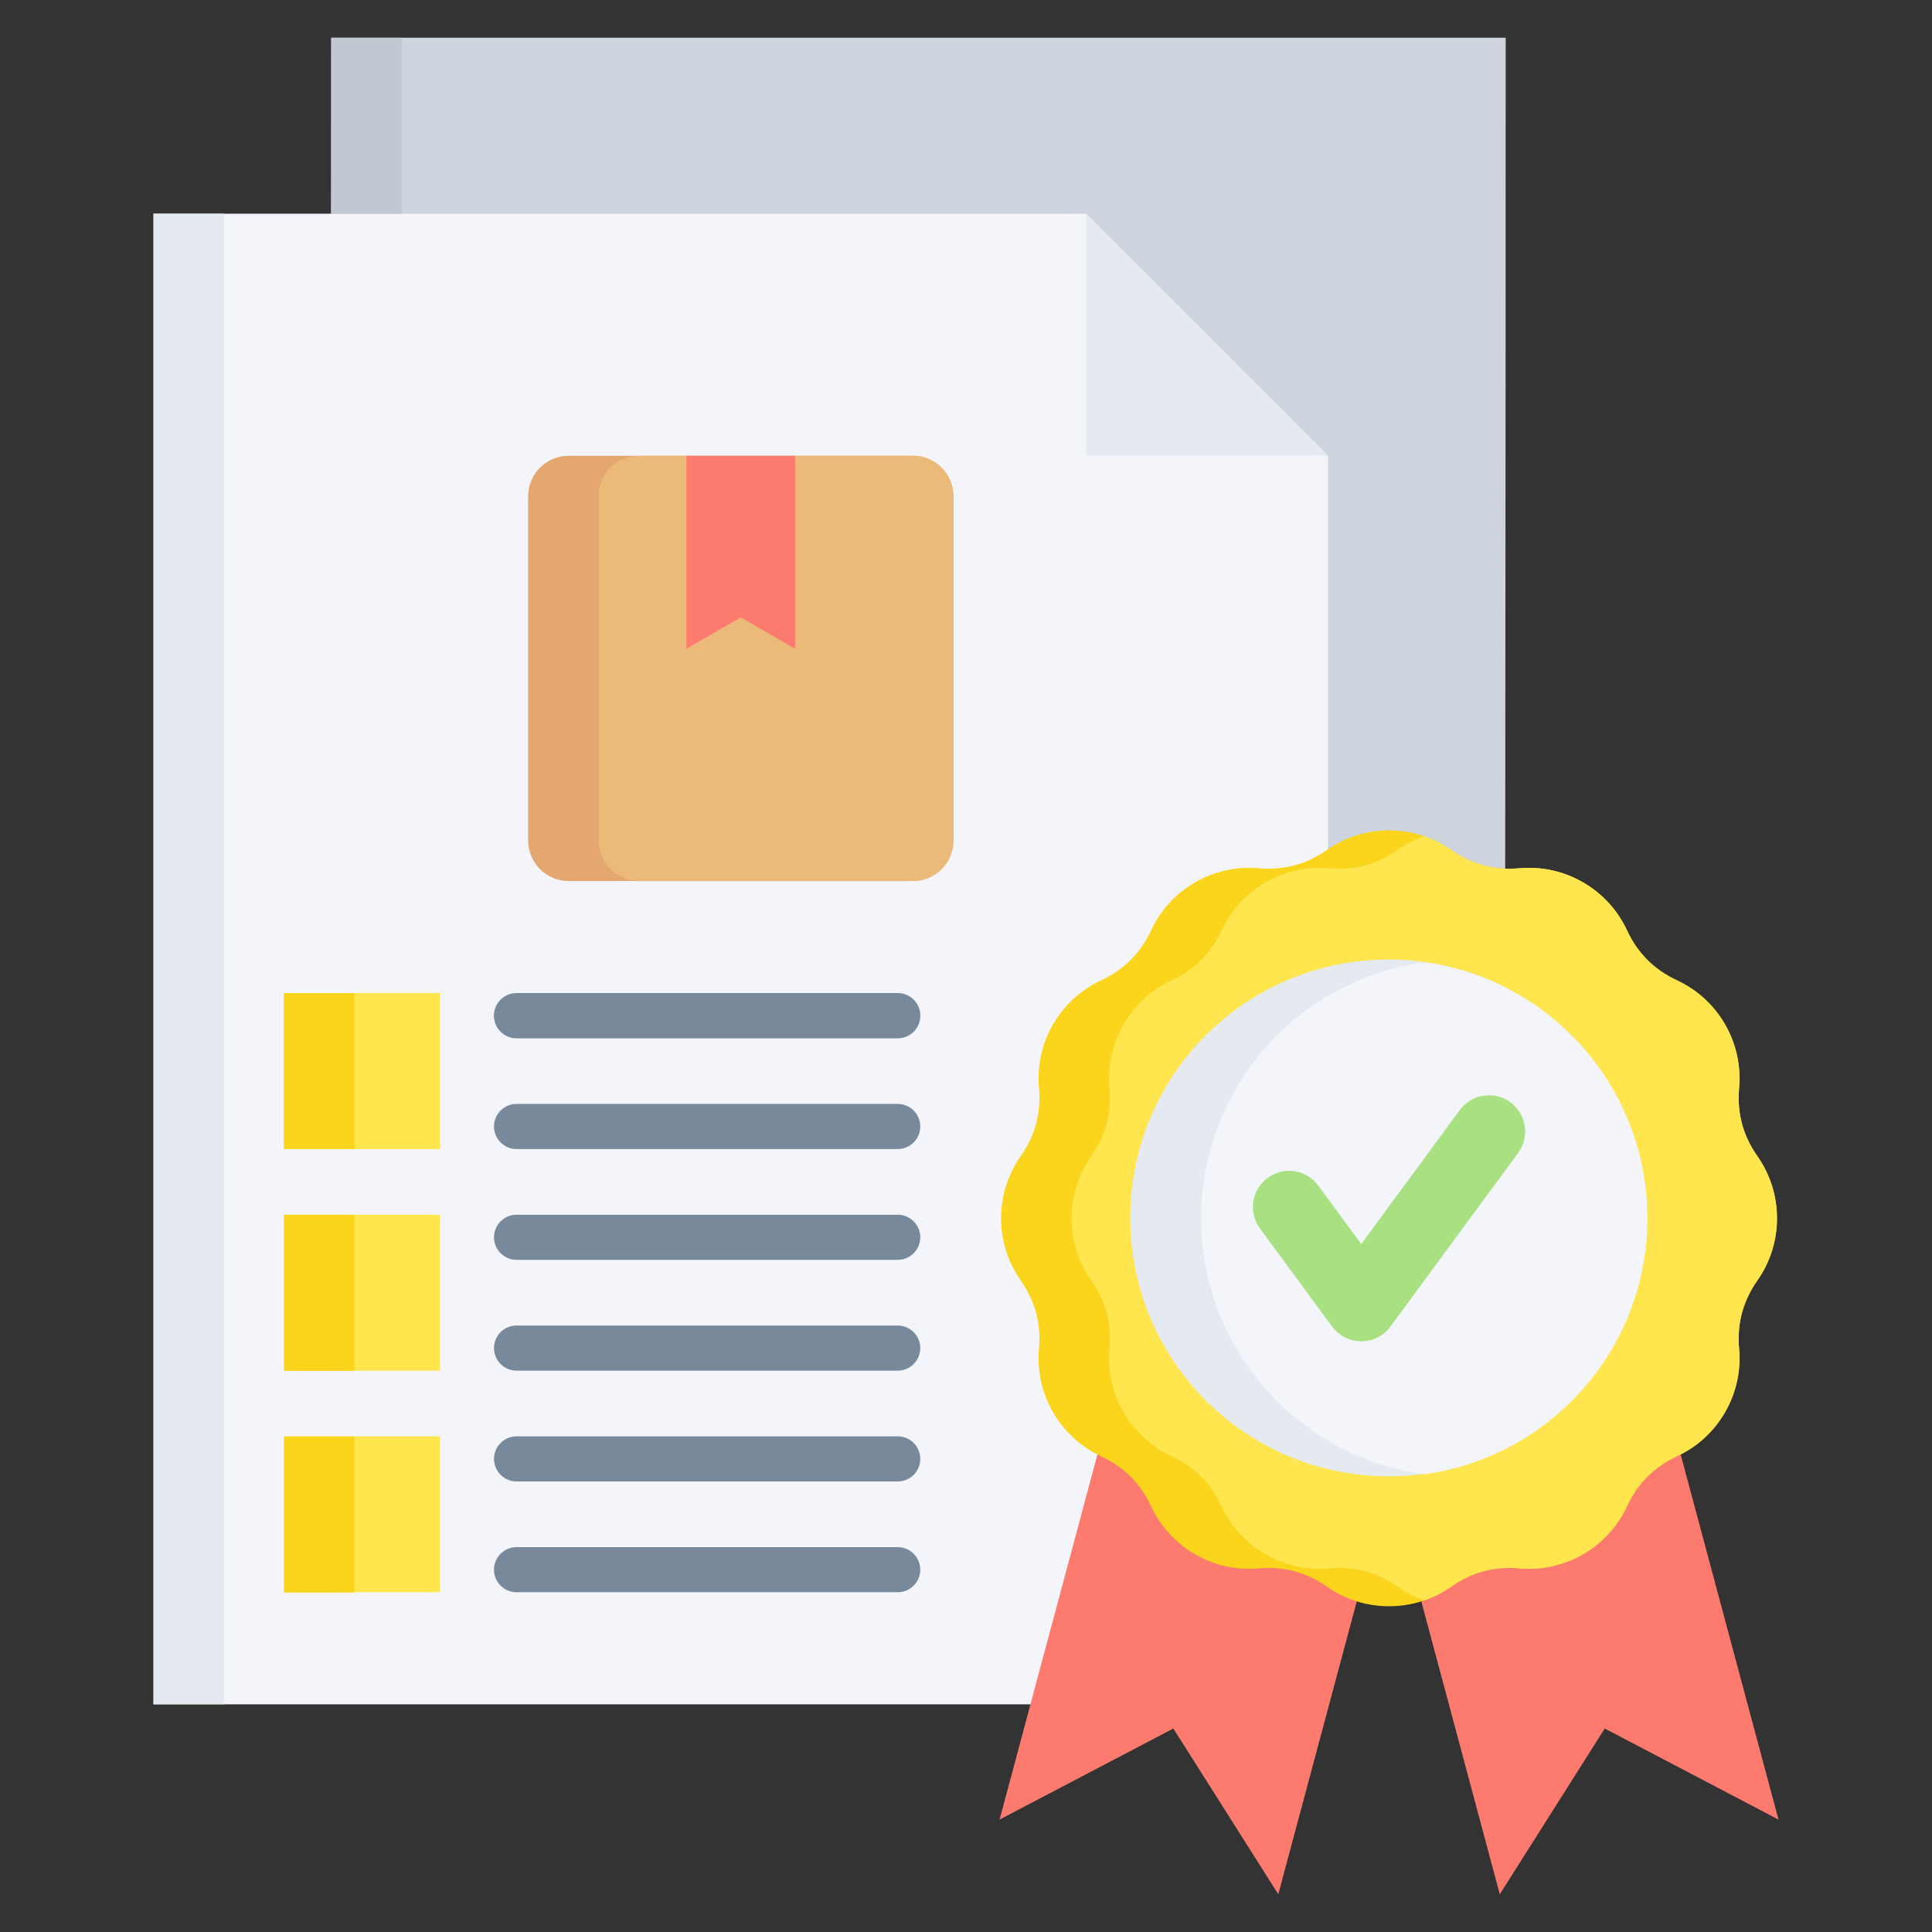
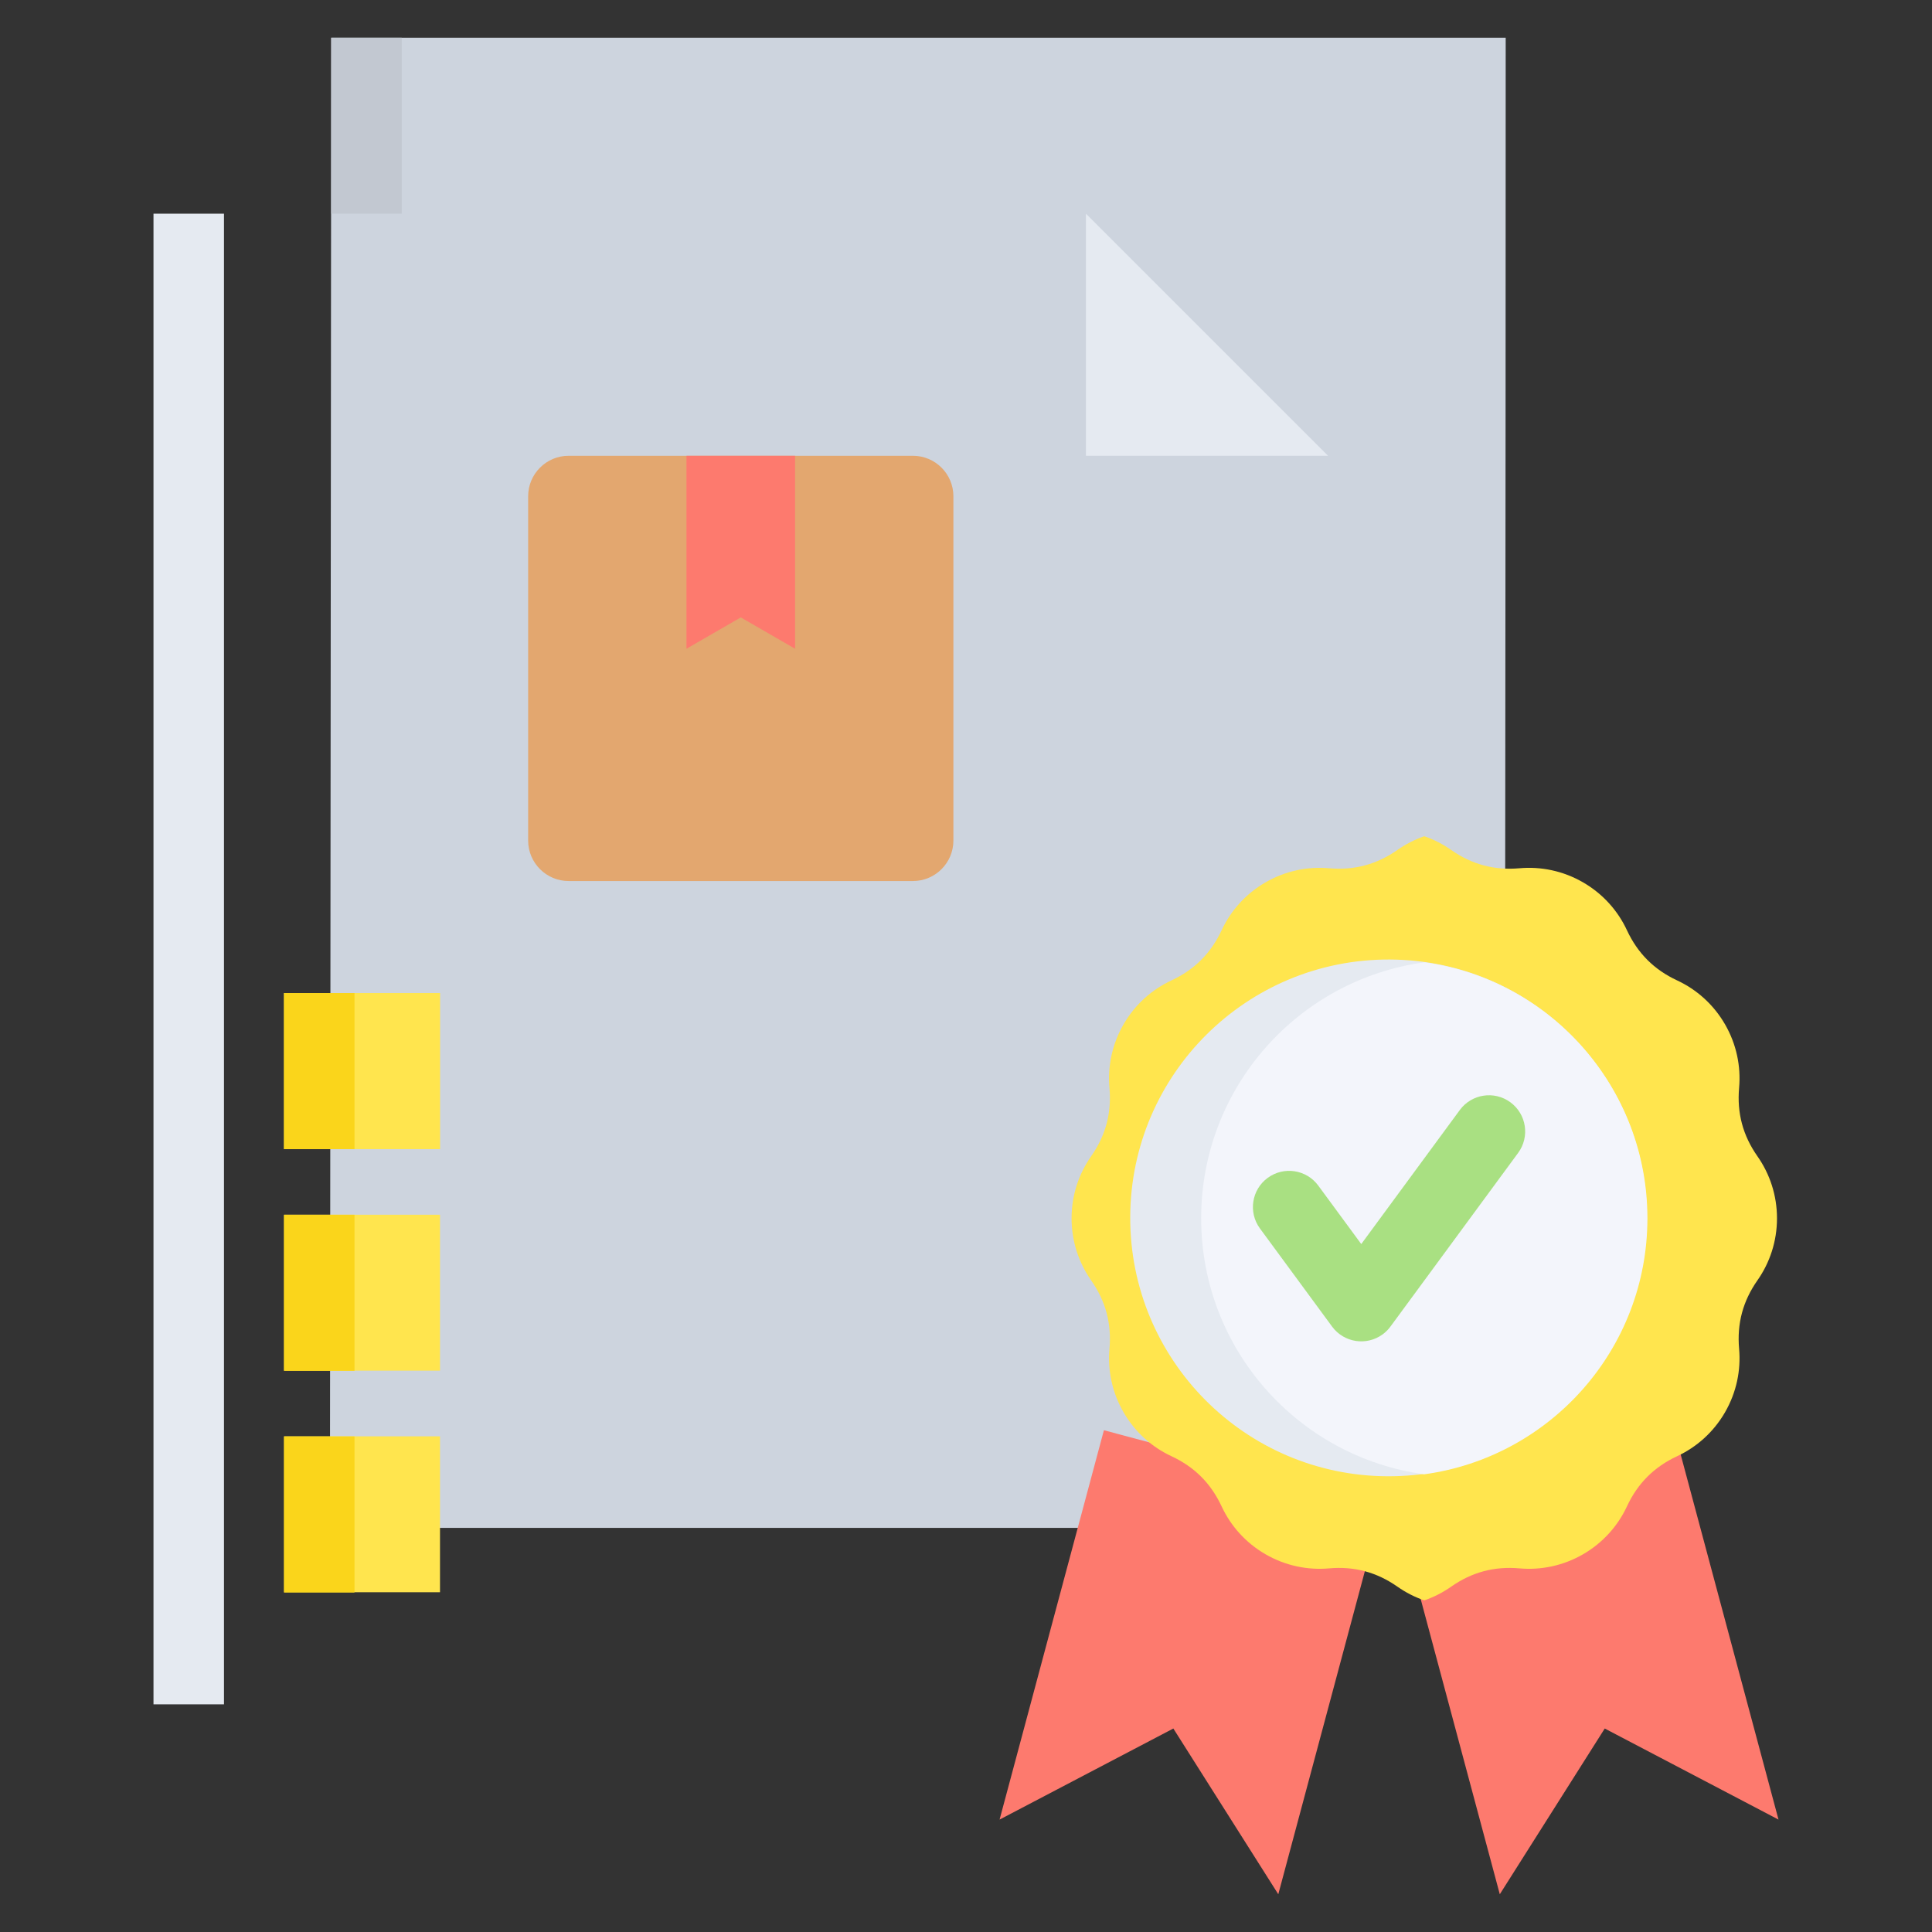
<svg xmlns="http://www.w3.org/2000/svg" id="Layer_1" viewBox="0 0 512 512" data-name="Layer 1">
  <rect x="0" y="0" width="512" height="512" fill="#333333" stroke="none" />
  <path d="m87.442 404.905h311.268c.134-131.637.315-263.28.315-394.905h-311.246z" fill="#cdd4de" fill-rule="evenodd" />
-   <path d="m40.679 451.668h311.268v-330.881l-64.158-64.158h-247.11z" fill="#f3f5fb" fill-rule="evenodd" />
  <path d="m351.947 120.787-64.158-64.158v64.158z" fill="#e5eaf1" fill-rule="evenodd" />
  <path d="m150.697 120.787h91.232c5.923 0 10.732 4.809 10.732 10.732v91.232c0 5.923-4.809 10.732-10.732 10.732h-91.232c-5.923 0-10.733-4.809-10.733-10.733v-91.232c0-5.923 4.809-10.732 10.732-10.732z" fill="#e3a76f" />
-   <path d="m169.379 120.787h72.551c5.923 0 10.732 4.809 10.732 10.732v91.232c0 5.923-4.809 10.732-10.732 10.732h-72.551c-5.923 0-10.733-4.809-10.733-10.733v-91.232c0-5.923 4.809-10.732 10.732-10.732z" fill="#ecba78" />
  <path d="m210.709 120.787h-28.792v51.14l14.396-8.311 14.396 8.311z" fill="#fd7a6e" fill-rule="evenodd" />
-   <path d="m136.893 421.96c-3.301 0-5.977-2.676-5.977-5.977s2.676-5.976 5.977-5.976h101.012c3.301 0 5.976 2.676 5.976 5.977s-2.676 5.977-5.976 5.977h-101.012zm0-146.791c-3.314 0-6-2.686-6-6s2.686-6 6-6h101.012c3.314 0 6 2.686 6 6s-2.686 6-6 6zm0 29.339c-3.301 0-5.977-2.676-5.977-5.977s2.676-5.977 5.977-5.977h101.012c3.301 0 5.976 2.676 5.976 5.977s-2.676 5.977-5.976 5.977zm0 29.363c-3.301 0-5.977-2.676-5.977-5.976s2.676-5.977 5.977-5.977h101.012c3.301 0 5.976 2.676 5.976 5.977s-2.676 5.977-5.976 5.977h-101.012zm0 29.363c-3.301 0-5.977-2.676-5.977-5.977s2.676-5.976 5.977-5.976h101.012c3.301 0 5.976 2.676 5.976 5.977s-2.676 5.977-5.976 5.977h-101.012zm0 29.363c-3.301 0-5.977-2.676-5.977-5.977s2.676-5.977 5.977-5.977h101.012c3.301 0 5.976 2.676 5.976 5.977s-2.676 5.976-5.976 5.976h-101.012z" fill="#77899b" fill-rule="evenodd" />
  <path d="m75.264 263.169h41.363v41.363h-41.363z" fill="#ffe54e" />
  <path d="m75.287 321.918h41.316v41.316h-41.316z" fill="#ffe54e" />
  <path d="m75.288 380.644h41.316v41.315h-41.316z" fill="#ffe54e" />
  <g fill-rule="evenodd">
    <path d="m366.41 398.815-73.862-19.791-27.649 103.185 46.049-24.134 27.813 43.925z" fill="#fd7a6e" />
    <path d="m369.811 398.815 73.862-19.791 27.649 103.185-46.05-24.134-27.812 43.925z" fill="#fd7a6e" />
-     <path d="m351.676 225.232c4.653-3.263 10.32-5.178 16.434-5.178s11.782 1.915 16.435 5.178c5.506 3.861 11.451 5.454 18.149 4.863 5.661-.499 11.526.676 16.822 3.733 5.295 3.057 9.246 7.549 11.644 12.701 2.838 6.096 7.189 10.448 13.286 13.286 5.152 2.398 9.644 6.349 12.701 11.644s4.232 11.161 3.733 16.822c-.591 6.699 1.002 12.643 4.863 18.149 3.263 4.653 5.178 10.32 5.178 16.434s-1.915 11.782-5.178 16.435c-3.861 5.506-5.454 11.45-4.863 18.149.499 5.661-.676 11.526-3.733 16.822-3.057 5.295-7.549 9.246-12.701 11.644-6.096 2.838-10.448 7.19-13.286 13.286-2.398 5.152-6.349 9.644-11.644 12.702-5.296 3.057-11.161 4.232-16.822 3.733-6.698-.591-12.643 1.002-18.149 4.863-4.653 3.263-10.32 5.178-16.435 5.178s-11.782-1.915-16.434-5.178c-5.506-3.861-11.451-5.454-18.149-4.863-5.661.499-11.526-.676-16.822-3.733-5.295-3.057-9.246-7.549-11.644-12.701-2.838-6.096-7.19-10.448-13.286-13.286-5.152-2.398-9.644-6.348-12.702-11.644-3.057-5.295-4.232-11.161-3.733-16.822.591-6.699-1.002-12.643-4.863-18.149-3.263-4.653-5.178-10.32-5.178-16.435s1.915-11.782 5.178-16.435c3.861-5.506 5.454-11.45 4.863-18.149-.499-5.661.676-11.526 3.733-16.822s7.55-9.246 12.702-11.644c6.096-2.838 10.448-7.189 13.286-13.286 2.398-5.152 6.349-9.644 11.644-12.701s11.161-4.232 16.822-3.733c6.699.591 12.644-1.002 18.149-4.863z" fill="#fad51b" />
    <path d="m377.451 221.611c2.546.877 4.93 2.103 7.094 3.621 5.506 3.861 11.451 5.454 18.149 4.863 5.661-.499 11.526.676 16.822 3.733 5.295 3.057 9.246 7.549 11.644 12.701 2.838 6.096 7.189 10.448 13.286 13.286 5.152 2.398 9.644 6.349 12.701 11.644s4.232 11.161 3.733 16.822c-.591 6.699 1.002 12.643 4.863 18.149 3.263 4.653 5.178 10.32 5.178 16.434s-1.915 11.782-5.178 16.435c-3.861 5.506-5.454 11.45-4.863 18.149.499 5.661-.676 11.526-3.733 16.822-3.057 5.295-7.549 9.246-12.701 11.644-6.096 2.838-10.448 7.19-13.286 13.286-2.398 5.152-6.349 9.644-11.644 12.702-5.296 3.057-11.161 4.232-16.822 3.733-6.698-.591-12.643 1.002-18.149 4.863-2.164 1.518-4.548 2.743-7.094 3.621-2.546-.877-4.93-2.103-7.094-3.621-5.506-3.861-11.451-5.454-18.149-4.863-5.661.499-11.526-.676-16.822-3.733-5.295-3.057-9.246-7.549-11.644-12.701-2.838-6.096-7.19-10.448-13.286-13.286-5.152-2.398-9.644-6.348-12.702-11.644-3.057-5.295-4.232-11.161-3.733-16.822.591-6.699-1.002-12.643-4.863-18.149-3.263-4.653-5.178-10.32-5.178-16.435s1.915-11.782 5.178-16.435c3.861-5.506 5.454-11.45 4.863-18.149-.499-5.661.676-11.526 3.733-16.822s7.55-9.246 12.702-11.644c6.096-2.838 10.448-7.189 13.286-13.286 2.398-5.152 6.349-9.644 11.644-12.701s11.161-4.232 16.822-3.733c6.699.591 12.644-1.002 18.149-4.863 2.164-1.518 4.548-2.743 7.094-3.621z" fill="#ffe54e" />
  </g>
  <circle cx="368.111" cy="322.865" fill="#e5eaf1" r="68.471" transform="matrix(.004 -1 1 .004 43.654 689.574)" />
  <path d="m377.452 255.032c33.395 4.556 59.129 33.187 59.129 67.834s-25.734 63.277-59.129 67.834c-33.395-4.556-59.13-33.187-59.13-67.834s25.734-63.277 59.13-67.834z" fill="#f3f5fb" fill-rule="evenodd" />
  <path d="m333.893 325.549c-3.131-4.272-2.207-10.274 2.066-13.406 4.272-3.132 10.274-2.207 13.406 2.065l11.383 15.482 26.11-35.512c3.131-4.272 9.134-5.197 13.406-2.065 4.272 3.131 5.197 9.134 2.065 13.406l-33.722 45.866c-.586.838-1.318 1.595-2.188 2.233-4.272 3.131-10.275 2.207-13.406-2.065l-19.119-26.003z" fill="#a9e082" fill-rule="evenodd" />
  <path d="m40.678 56.629h18.682v395.039h-18.682z" fill="#e5eaf1" />
  <path d="m87.779 10h18.682v46.629h-18.682z" fill="#c2c8d1" />
  <path d="m75.264 263.169h18.682v41.363h-18.682z" fill="#fad51b" />
  <path d="m75.264 321.918h18.682v41.363h-18.682z" fill="#fad51b" />
  <path d="m75.264 380.668h18.682v41.363h-18.682z" fill="#fad51b" />
</svg>